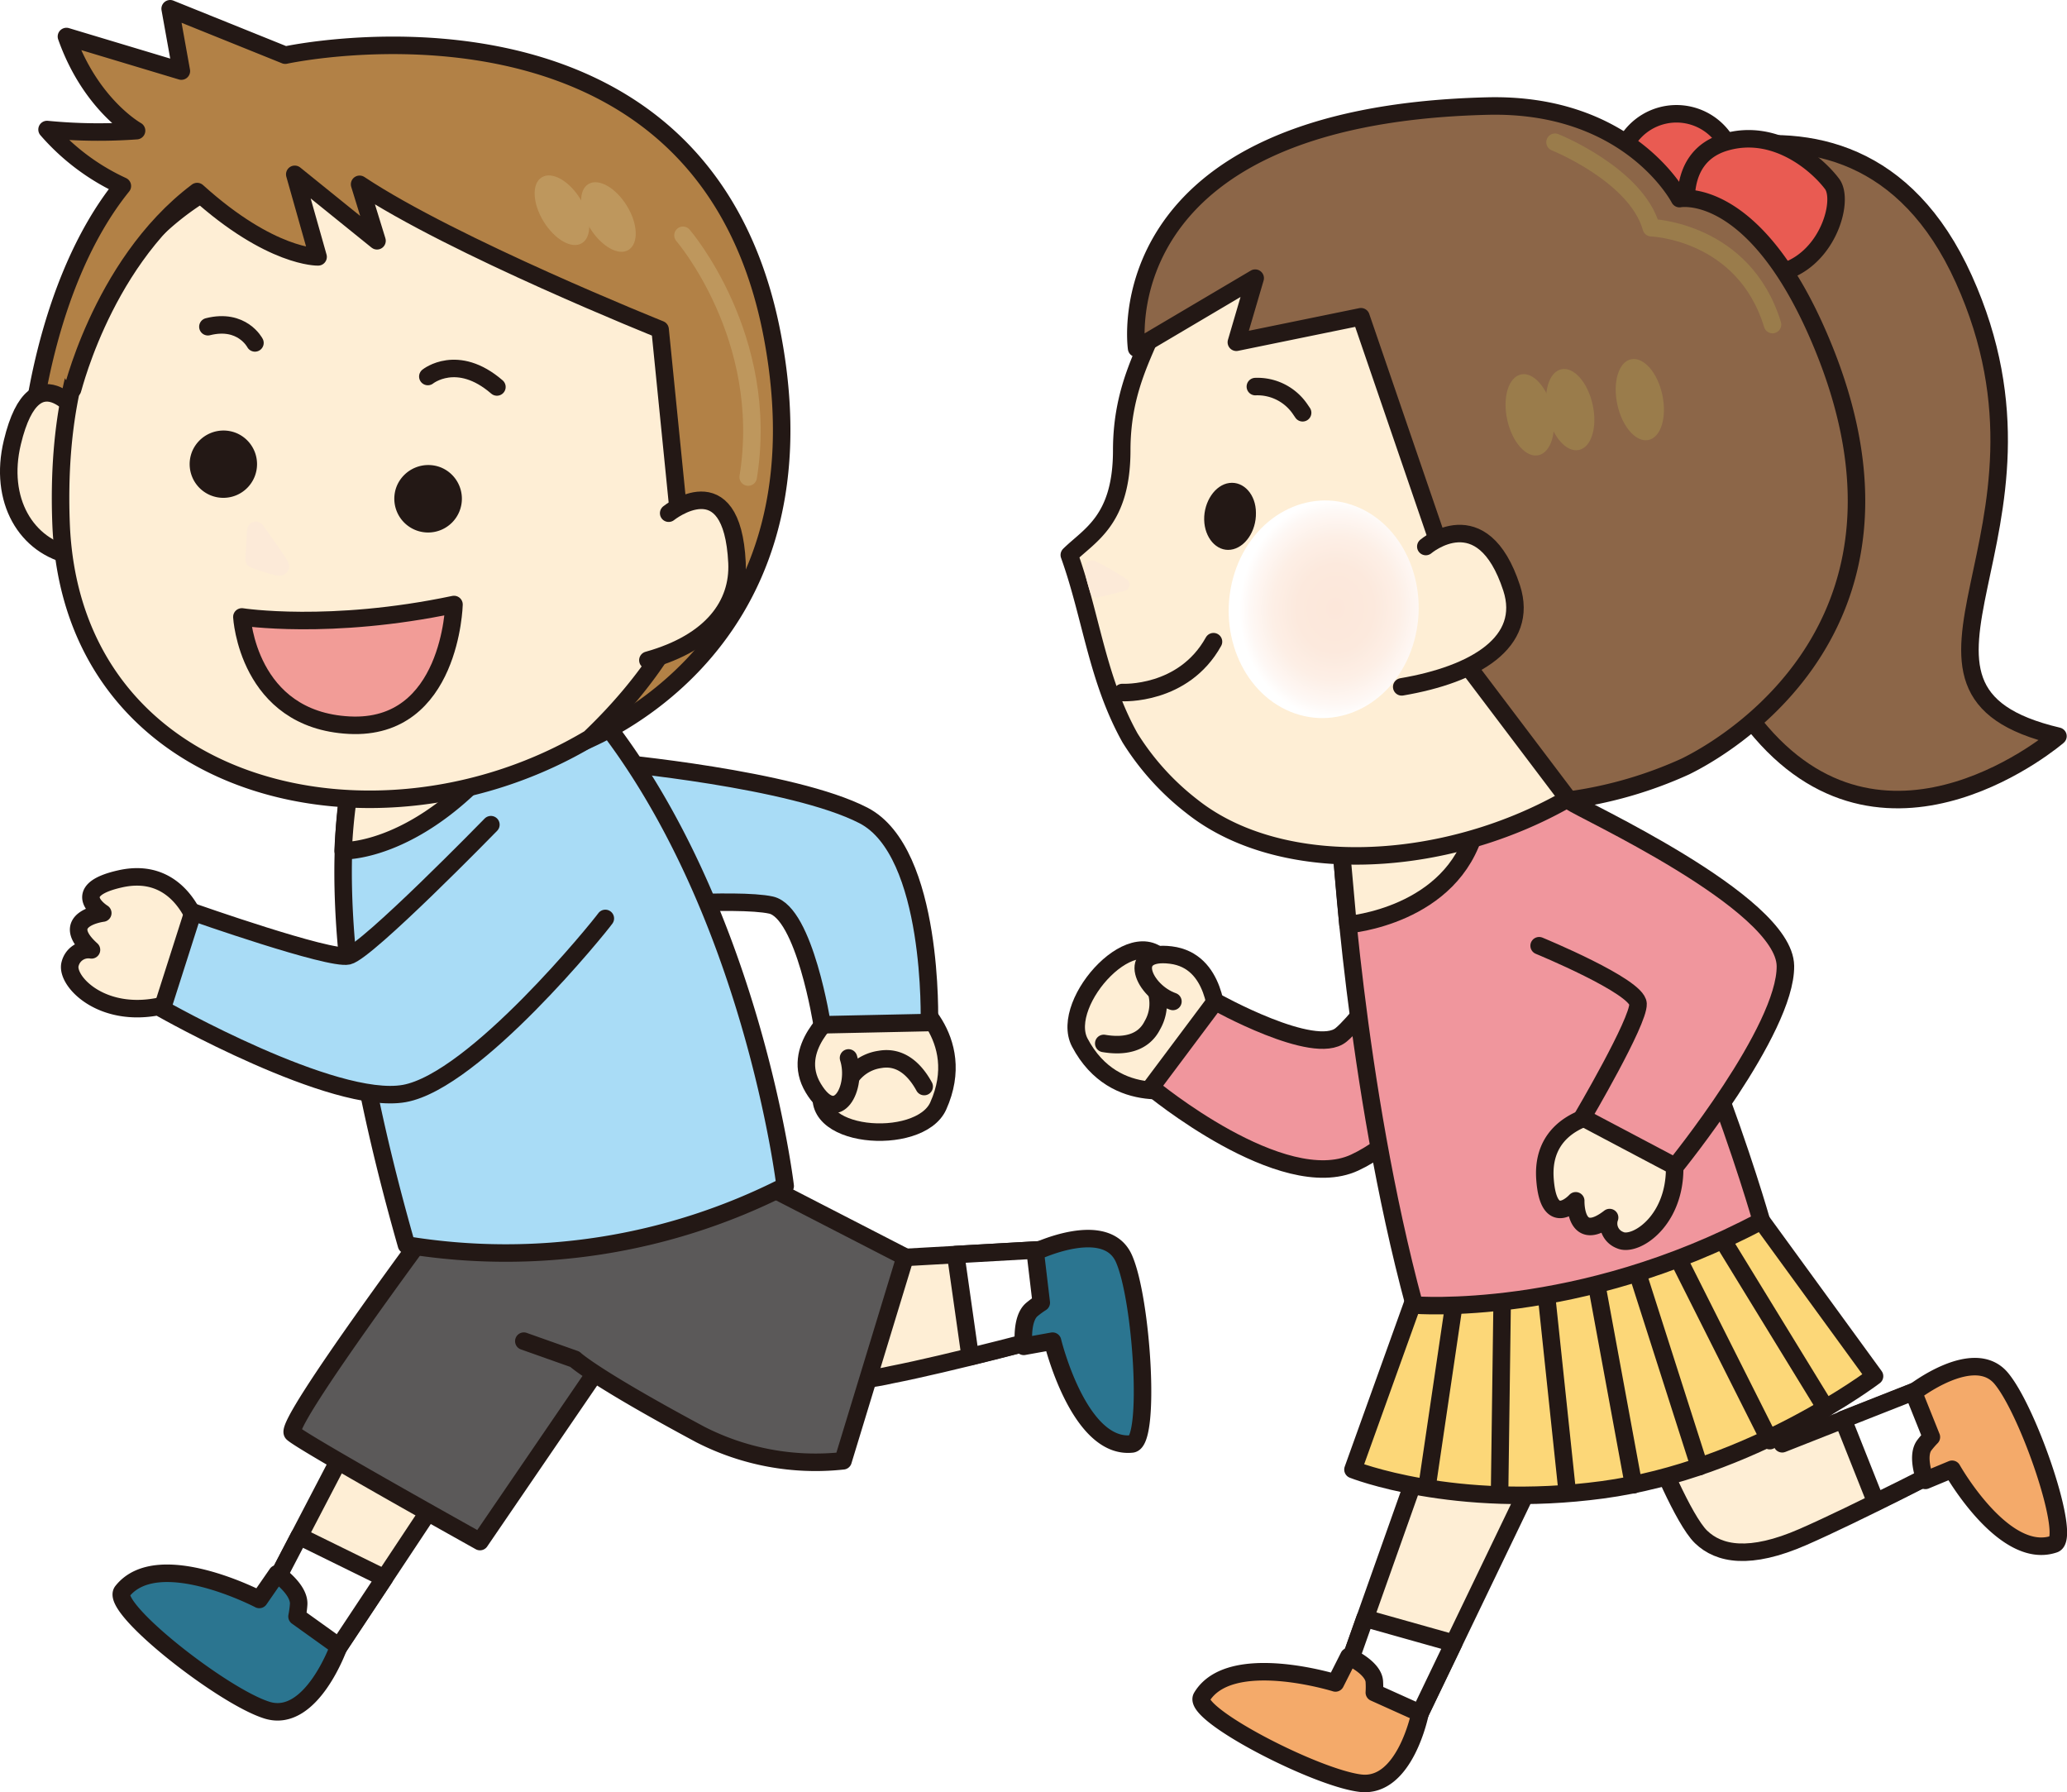
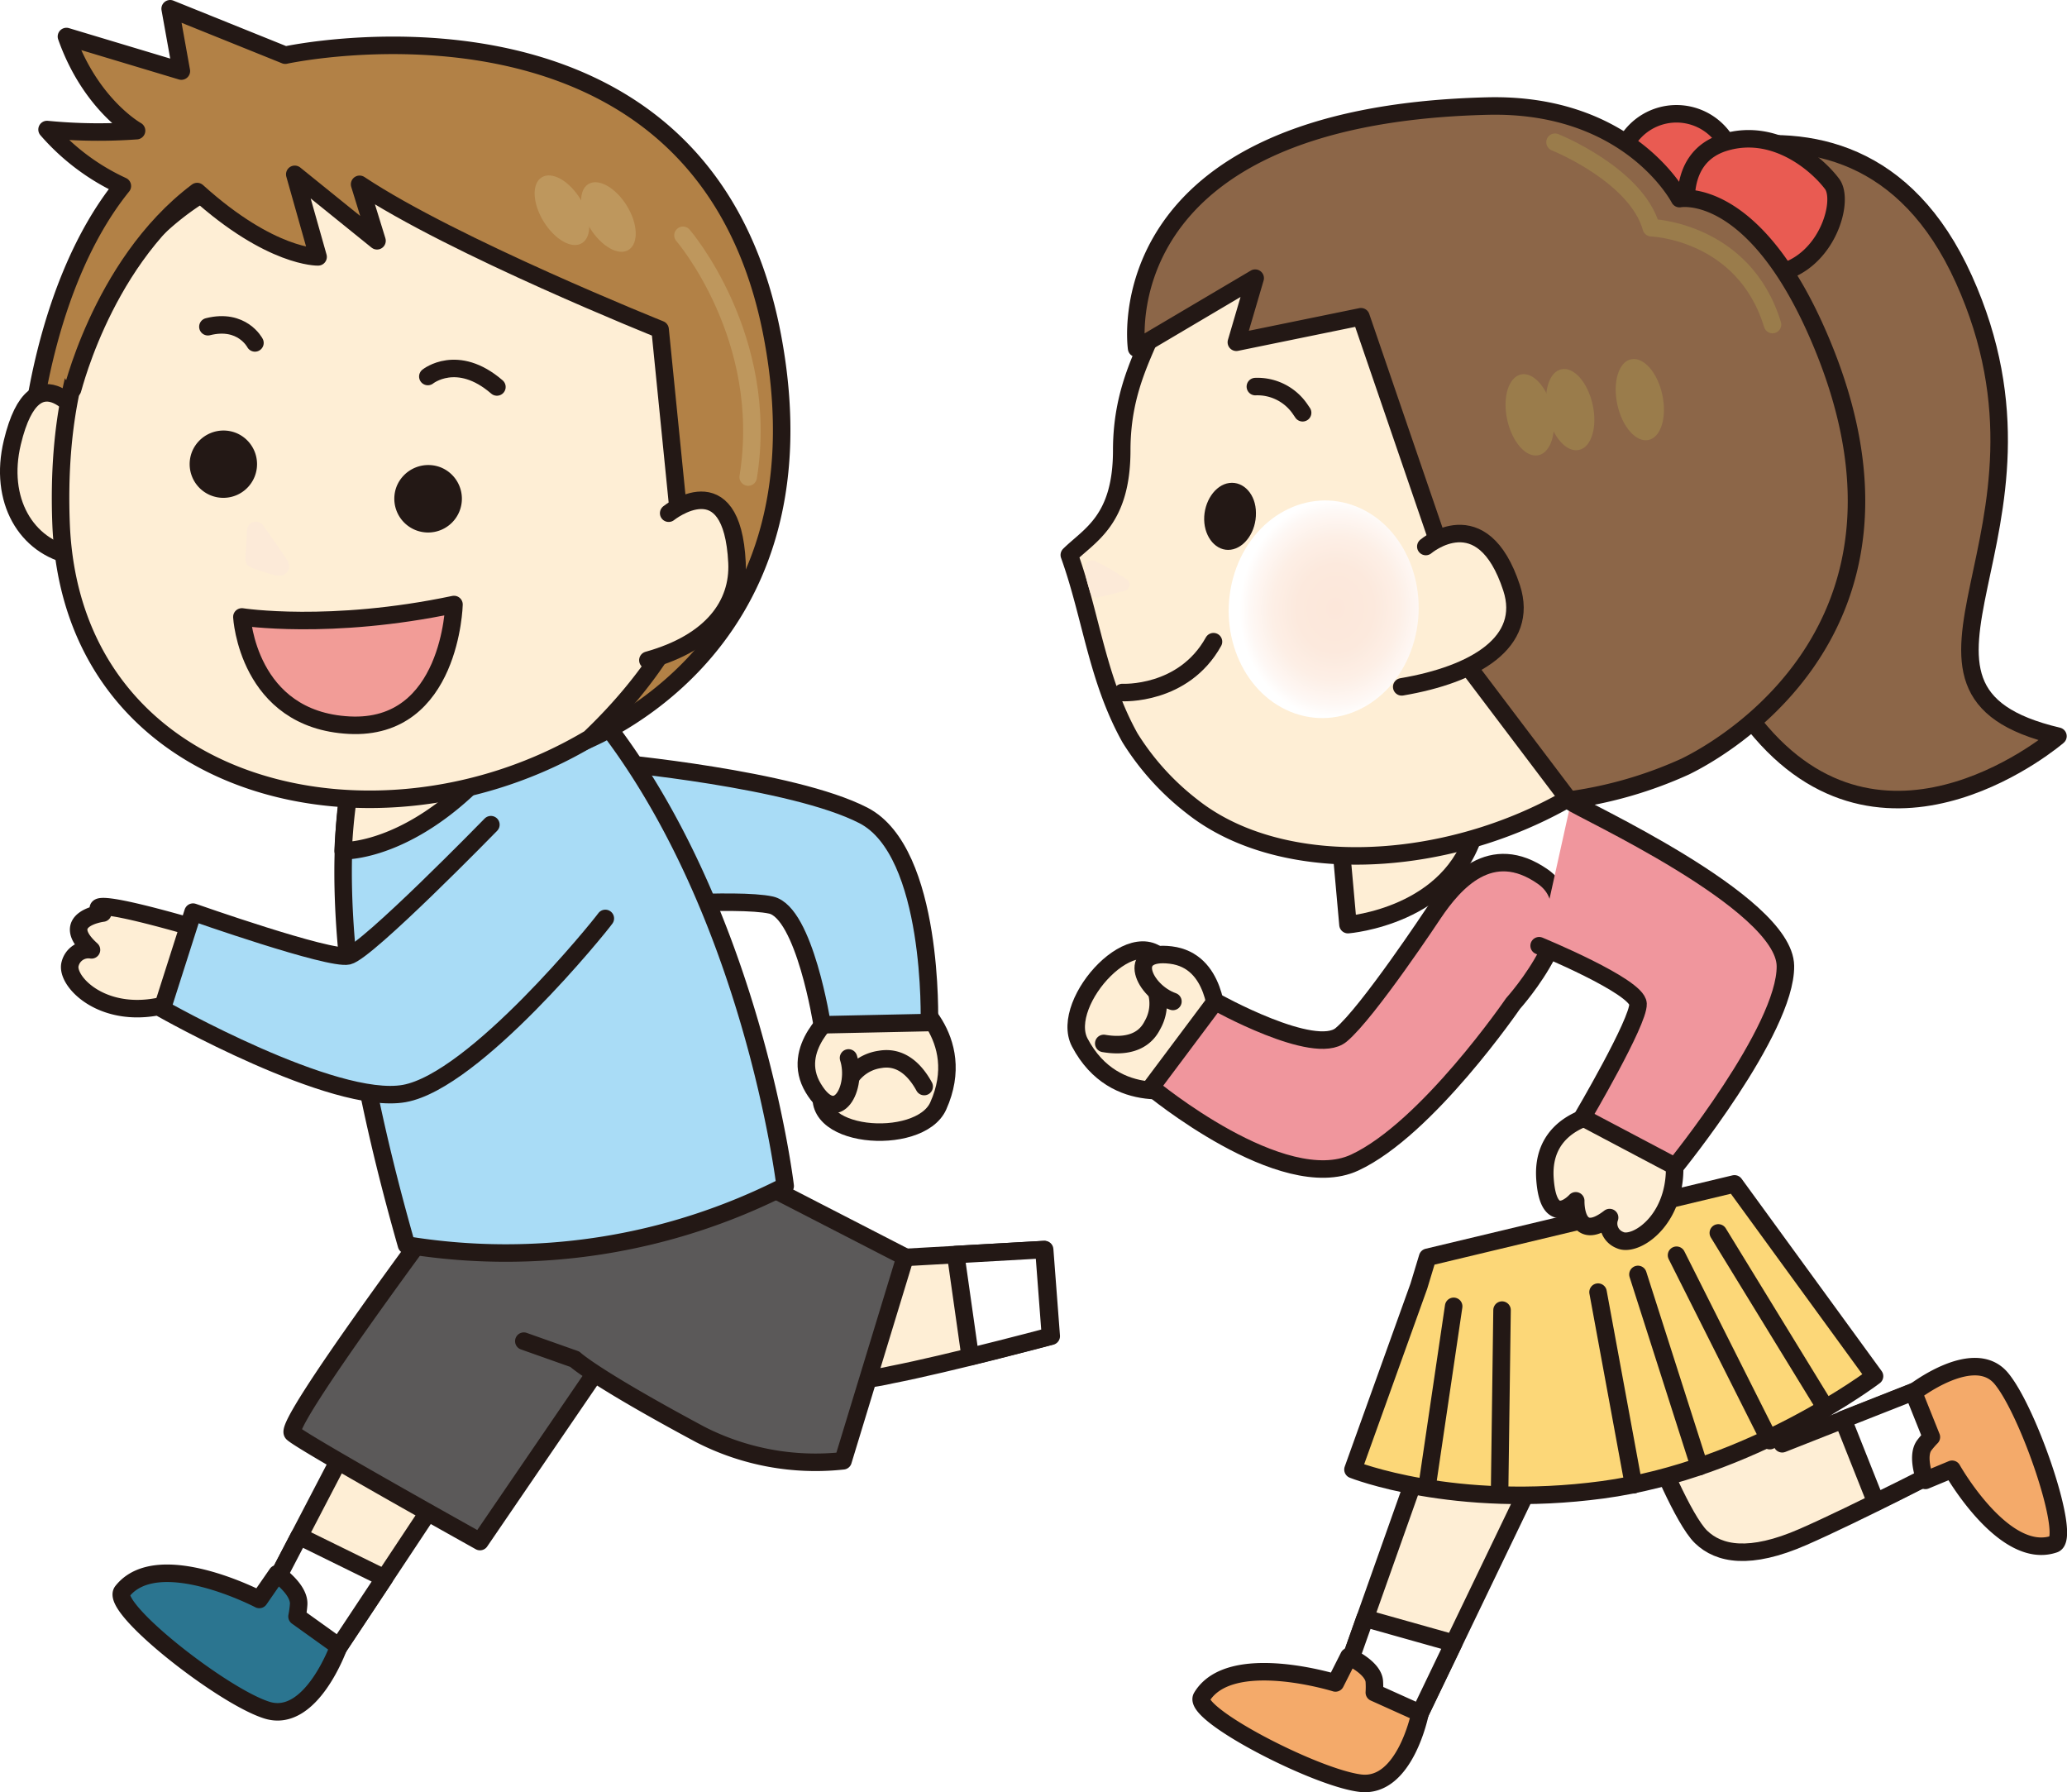
<svg xmlns="http://www.w3.org/2000/svg" xmlns:xlink="http://www.w3.org/1999/xlink" viewBox="0 0 219.63 190.38">
  <defs>
    <style>.cls-1{mask:url(#mask);filter:url(#luminosity-noclip-3);}.cls-15,.cls-17,.cls-2,.cls-22,.cls-28,.cls-29,.cls-4{mix-blend-mode:multiply;}.cls-2{fill:url(#radial-gradient);}.cls-3{mask:url(#mask-2);filter:url(#luminosity-noclip-4);}.cls-4{fill:url(#radial-gradient-2);}.cls-5{isolation:isolate;}.cls-6{fill:#feeed5;}.cls-10,.cls-11,.cls-12,.cls-20,.cls-23,.cls-24,.cls-25,.cls-26,.cls-27,.cls-6,.cls-7,.cls-8,.cls-9{stroke:#231815;}.cls-10,.cls-11,.cls-12,.cls-19,.cls-20,.cls-22,.cls-23,.cls-24,.cls-25,.cls-26,.cls-27,.cls-28,.cls-30,.cls-6,.cls-7,.cls-8,.cls-9{stroke-linecap:round;stroke-linejoin:round;}.cls-10,.cls-11,.cls-12,.cls-19,.cls-20,.cls-22,.cls-23,.cls-24,.cls-25,.cls-26,.cls-27,.cls-30,.cls-6,.cls-7,.cls-8,.cls-9{stroke-width:1.86px;}.cls-7{fill:#fff;}.cls-8{fill:#2b7590;}.cls-9{fill:#5b5959;}.cls-10,.cls-19,.cls-30{fill:none;}.cls-11{fill:#a9dcf6;}.cls-12,.cls-13{fill:#b28146;}.cls-14{mask:url(#mask-3);}.cls-15{fill:url(#radial-gradient-3);}.cls-16{mask:url(#mask-4);}.cls-17{fill:url(#radial-gradient-4);}.cls-18{fill:#be975d;}.cls-19{stroke:#be975d;}.cls-20{fill:#f29c97;}.cls-21{fill:#231815;}.cls-22,.cls-28{fill:#fcead8;stroke:#fcead8;}.cls-23{fill:#8c6648;}.cls-24{fill:#e95b52;}.cls-25{fill:#f0969d;}.cls-26{fill:#fcd778;}.cls-27{fill:#f4aa6a;}.cls-28{stroke-width:1.39px;}.cls-29{fill:url(#radial-gradient-5);}.cls-30{stroke:#9a7c4b;}.cls-31{fill:#9a7c4b;}.cls-32{filter:url(#luminosity-noclip-2);}.cls-33{filter:url(#luminosity-noclip);}</style>
    <filter id="luminosity-noclip" x="45.84" y="-7680.6" width="21.71" height="32766" filterUnits="userSpaceOnUse" color-interpolation-filters="sRGB">
      <feFlood flood-color="#fff" result="bg" />
      <feBlend in="SourceGraphic" in2="bg" />
    </filter>
    <mask id="mask" x="45.84" y="-7680.6" width="21.71" height="32766" maskUnits="userSpaceOnUse">
      <g class="cls-33" />
    </mask>
    <radialGradient id="radial-gradient" cx="-2545.65" cy="-534.82" r="10.85" gradientTransform="matrix(-0.96, -0.27, -0.27, 0.96, -2539.68, -98.73)" gradientUnits="userSpaceOnUse">
      <stop offset="0" stop-color="#fff" />
      <stop offset="0.2" stop-color="#fcfcfc" />
      <stop offset="0.34" stop-color="#f3f3f3" />
      <stop offset="0.45" stop-color="#e4e4e4" />
      <stop offset="0.55" stop-color="#cfcfcf" />
      <stop offset="0.65" stop-color="#b3b3b3" />
      <stop offset="0.74" stop-color="#919191" />
      <stop offset="0.83" stop-color="#696969" />
      <stop offset="0.91" stop-color="#3a3a3a" />
      <stop offset="0.99" stop-color="#060606" />
      <stop offset="1" />
    </radialGradient>
    <filter id="luminosity-noclip-2" x="6.13" y="-7680.6" width="16.16" height="32766" filterUnits="userSpaceOnUse" color-interpolation-filters="sRGB">
      <feFlood flood-color="#fff" result="bg" />
      <feBlend in="SourceGraphic" in2="bg" />
    </filter>
    <mask id="mask-2" x="6.13" y="-7680.6" width="16.16" height="32766" maskUnits="userSpaceOnUse">
      <g class="cls-32" />
    </mask>
    <radialGradient id="radial-gradient-2" cx="-2814.7" cy="-391.59" r="10.85" gradientTransform="matrix(-0.73, -0.11, -0.14, 0.99, -2098.35, 139)" xlink:href="#radial-gradient" />
    <filter id="luminosity-noclip-3" x="45.84" y="52.51" width="21.71" height="21.71" filterUnits="userSpaceOnUse" color-interpolation-filters="sRGB">
      <feFlood flood-color="#fff" result="bg" />
      <feBlend in="SourceGraphic" in2="bg" />
    </filter>
    <mask id="mask-3" x="45.84" y="52.51" width="21.71" height="21.71" maskUnits="userSpaceOnUse">
      <g class="cls-1">
        <path class="cls-2" d="M46.23,60.47A10.85,10.85,0,1,0,59.58,52.9,10.86,10.86,0,0,0,46.23,60.47Z" />
      </g>
    </mask>
    <radialGradient id="radial-gradient-3" cx="-2545.65" cy="-534.82" r="10.85" gradientTransform="matrix(-0.96, -0.27, -0.27, 0.96, -2539.68, -98.73)" gradientUnits="userSpaceOnUse">
      <stop offset="0" stop-color="#fce7da" />
      <stop offset="0.4" stop-color="#fce9dd" />
      <stop offset="0.66" stop-color="#fdefe6" />
      <stop offset="0.89" stop-color="#fef8f5" />
      <stop offset="1" stop-color="#fff" />
    </radialGradient>
    <filter id="luminosity-noclip-4" x="6.13" y="41.57" width="16.16" height="21.6" filterUnits="userSpaceOnUse" color-interpolation-filters="sRGB">
      <feFlood flood-color="#fff" result="bg" />
      <feBlend in="SourceGraphic" in2="bg" />
    </filter>
    <mask id="mask-4" x="6.13" y="41.57" width="16.16" height="21.6" maskUnits="userSpaceOnUse">
      <g class="cls-3">
        <path class="cls-4" d="M6.29,51.21c-.87,5.93,2,11.26,6.35,11.9s8.63-3.65,9.5-9.58-2-11.25-6.36-11.9S7.15,45.29,6.29,51.21Z" />
      </g>
    </mask>
    <radialGradient id="radial-gradient-4" cx="-2814.7" cy="-391.59" r="10.85" gradientTransform="matrix(-0.73, -0.11, -0.14, 0.99, -2098.35, 139)" xlink:href="#radial-gradient-3" />
    <radialGradient id="radial-gradient-5" cx="269.17" cy="36.73" r="11.55" gradientTransform="matrix(0.88, 0.05, -0.06, 1, -92.77, 14.44)" xlink:href="#radial-gradient-3" />
  </defs>
  <g class="cls-5">
    <g id="レイヤー_2" data-name="レイヤー 2">
      <g id="レイヤー_1-2" data-name="レイヤー 1">
        <path class="cls-6" d="M87,134.1l24-1.35.7,9.2s-10.86,2.9-17,4.1c0,0-15.6,3.82-27.06-3.57" />
        <path class="cls-7" d="M110.92,132.75l-9.37.53,1.54,10.85c4.52-1.11,8.53-2.18,8.53-2.18Z" />
-         <path class="cls-8" d="M110,133s7.5-3.61,9.42.7,2.88,19.49.85,19.7c-5.65.59-8.43-10.92-8.43-10.92l-3.06.55s-.35-2.89.86-3.91a9.75,9.75,0,0,1,1-.73Z" />
        <polygon class="cls-6" points="62.22 135.42 35.73 175.37 28.33 169.84 48.28 131.56 62.22 135.42" />
        <polygon class="cls-7" points="28.33 169.84 35.73 175.37 40.85 167.65 31.79 163.2 28.33 169.84" />
        <path class="cls-8" d="M36,174.91s-2.91,8.21-7.6,6.78S11.59,170.75,13,169.05c3.79-4.76,14.55.87,14.55.87l1.89-2.73s2.44,1.68,2.29,3.3a9.81,9.81,0,0,1-.17,1.24Z" />
        <path class="cls-9" d="M63.05,146.13,51,163.77s-18.91-10.54-19.91-11.52S47,128.61,47,128.61L79.58,125l16.6,8.54-6.6,21.65a26.87,26.87,0,0,1-15.16-2.79c-11.43-6.13-13.34-8-13.34-8l-5.42-1.92" />
        <path class="cls-6" d="M96.44,105.66s6.55,4.5,3.25,11.84c-2,4.44-14.55,3.45-12.12-2.25" />
        <path class="cls-10" d="M89.63,116.27a4.57,4.57,0,0,1,3.86-3.72c2.19-.39,3.72,1.07,4.71,2.88" />
        <path class="cls-6" d="M90.16,112.39c1,3.11-1.22,7.42-3.75,3.2s2.27-8,2.72-8.39L97,106" />
        <path class="cls-11" d="M65.66,96.36s12.68-1,16.26-.21,5.44,12.72,5.44,12.72l11.39-.24s.53-18.11-7-22S65.1,81,65.1,81s-10,1.93-9.62,8.66S61.8,96.61,65.66,96.36Z" />
        <path class="cls-11" d="M37.29,82.36c-1.68,9.43-1.33,24.56,5.9,49.9A65.45,65.45,0,0,0,83.43,126S79.92,96.32,63.62,76Z" />
-         <path class="cls-6" d="M21.1,98.69s-1.79-6.81-8.35-5.32C7.11,94.64,10.92,97,10.92,97s-4.86.61-1.2,3.91a2,2,0,0,0-2.27,1.49c-.53,1.84,3.62,6.19,10.42,4.28Z" />
+         <path class="cls-6" d="M21.1,98.69C7.11,94.64,10.92,97,10.92,97s-4.86.61-1.2,3.91a2,2,0,0,0-2.27,1.49c-.53,1.84,3.62,6.19,10.42,4.28Z" />
        <path class="cls-11" d="M64.32,97.57c-.6.86-13.86,17.25-21.36,18.6s-25.73-9-25.73-9L20.51,96.9S35,102,37,101.55,52.16,87.61,52.16,87.61" />
        <path class="cls-6" d="M36.46,90.38s8.25.32,17.29-11L38,79.46A56.84,56.84,0,0,0,36.46,90.38Z" />
        <path class="cls-12" d="M82.07,35.7C74.59-3.8,30.31,5.86,30.31,5.86L18.08.93l1.19,6.62h0L7.06,3.88c2.58,7.3,7.45,10,7.45,10A56.21,56.21,0,0,1,5,13.76a23.72,23.72,0,0,0,8,6C4.45,30.35,3.21,47,3.21,47l9.62.44L24.48,23.9c2.71.69,4.55,1,4.55,1l-1.62-5,9.46,5.82L35.51,20C45.7,26.79,70.35,36.4,70.35,36.4l-.06,21.53L60.61,79.34S88.6,70.24,82.07,35.7Z" />
        <path class="cls-6" d="M9,44.76S3.79,36.64,1.31,47C-.16,53.12,2.76,58.09,7.74,59.06" />
        <path class="cls-6" d="M22,47.08s-5.48-9.42-8.54.8c-1.8,6,1.27,9.91,9.24,12.42" />
        <path class="cls-6" d="M70.24,29.44s18,24.59-7.59,49c-22.51,13.44-55,6-56.16-22.77-.83-21.48,7.92-33.07,20.9-38a37,37,0,0,1,8-2C47.35,13.85,61.58,17.41,70.24,29.44Z" />
        <path class="cls-13" d="M7.94,41.71C10.76,29,21,20.41,21,20.41,28.8,27.5,33.8,27.35,33.8,27.35l-2.48-8.77,8.74,7.06-1.85-6C48.13,26.23,70.14,35,70.14,35l2.41,24,4.91-.93s1.26-11.61,1-11.89-6.65-23.45-6.65-23.45L48,11.89l-28.68.29L5.91,38.77Z" />
        <g class="cls-14">
          <path class="cls-15" d="M46.23,60.47A10.85,10.85,0,1,0,59.58,52.9,10.86,10.86,0,0,0,46.23,60.47Z" />
        </g>
        <g class="cls-16">
          <path class="cls-17" d="M6.29,51.21c-.87,5.93,2,11.26,6.35,11.9s8.63-3.65,9.5-9.58-2-11.25-6.36-11.9S7.15,45.29,6.29,51.21Z" />
        </g>
        <path class="cls-18" d="M62.51,19.56c1.07-.66,2.9.36,4.09,2.29s1.27,4,.2,4.69-2.91-.37-4.1-2.29S61.43,20.22,62.51,19.56Z" />
        <path class="cls-18" d="M57.56,18.84c1.08-.67,2.91.36,4.1,2.29s1.27,4,.19,4.69-2.91-.37-4.09-2.29S56.48,19.5,57.56,18.84Z" />
        <path class="cls-19" d="M72.57,25S81.9,35.81,79.5,50.68" />
        <path class="cls-10" d="M72.55,59.06,70.14,35s-22-8.81-31.93-15.42l1.85,6-8.74-7.06,2.48,8.77s-5,.15-12.85-6.94C10.42,28.27,7.41,42.92,7.74,41.23" />
        <path class="cls-6" d="M71.05,54.52s6.74-5.41,7.26,5.26c.21,4.48-2.68,8.46-9.47,10.36" />
        <path class="cls-20" d="M25.7,65.54S35.05,67,48.24,64.22c0,0-.32,13.38-11.13,12.82S25.7,65.54,25.7,65.54Z" />
        <path class="cls-21" d="M20.4,48a3.58,3.58,0,1,0,4.7-2A3.61,3.61,0,0,0,20.4,48Z" />
        <path class="cls-21" d="M42.15,51.66a3.59,3.59,0,1,0,4.7-2A3.63,3.63,0,0,0,42.15,51.66Z" />
        <path class="cls-22" d="M27.19,56.34s2.51,3.49,2.6,3.82S27,59.42,27,59.42Z" />
        <path class="cls-10" d="M27.09,36.43s-1.36-2.64-5-1.72" />
        <path class="cls-10" d="M45.46,40s3.13-2.53,7.34,1.11" />
        <path class="cls-23" d="M167.34,22.12s29.07-19.61,41.33,7.54-11.33,43.53,10,48.55c0,0-17.88,15.43-31.55-.42C169.49,57.34,167.34,22.12,167.34,22.12Z" />
        <path class="cls-24" d="M184.08,19.72a6.13,6.13,0,0,1-11.89-3,6.13,6.13,0,0,1,11.89,3Z" />
        <path class="cls-24" d="M179.3,22.79s-1.29-6.11,4-7.68,9.77,2.3,11.37,4.43-1.34,10.9-8.93,9.51a8.55,8.55,0,0,1-6.49-6.26" />
        <path class="cls-6" d="M175.85,154s3,7.45,4.9,9.28,5.16,2.48,10.83,0,15.49-7.58,15.49-7.58l-2.92-8.15-14.78,5.83-6.1-18.19-12.83,5.77Z" />
        <path class="cls-7" d="M204.15,147.52l-8.32,3.28,3.49,8.78c4.12-2,7.75-3.91,7.75-3.91Z" />
        <polygon class="cls-6" points="170.32 141.63 150.67 182.46 142.69 178.56 156.26 140.3 170.32 141.63" />
        <path class="cls-6" d="M126.06,115.48s-7.58,2.39-11.33-4.73c-2.26-4.31,6.25-13.59,9.24-8.16" />
        <path class="cls-10" d="M121.9,103.58a4.57,4.57,0,0,1,.55,5.33c-1,2-3.13,2.29-5.17,1.94" />
        <path class="cls-6" d="M124.63,106.39c-3.1-1.09-5.09-5.53-.22-4.93s4.88,6.7,5,7.32l-3.91,6.93" />
        <path class="cls-25" d="M152.34,97s-7,10.58-9.84,12.94-13.37-3.54-13.37-3.54l-6.82,9.11s13.93,11.57,21.63,8,16.83-16.9,16.83-16.9,8.68-9.62,3.16-13.48S154.53,93.76,152.34,97Z" />
        <path class="cls-26" d="M150.76,136.64l-7,19.48s10.72,4.27,26.52,2.15,28.9-12.07,28.9-12.07L184.3,125.77l-32.61,7.8Z" />
        <line class="cls-26" x1="151.66" y1="157.74" x2="154.46" y2="138.78" />
        <line class="cls-26" x1="159.34" y1="158.52" x2="159.6" y2="139.18" />
-         <line class="cls-26" x1="166.53" y1="158.52" x2="164.37" y2="138.08" />
        <line class="cls-26" x1="173.57" y1="157.74" x2="169.8" y2="137.27" />
        <line class="cls-26" x1="180.57" y1="155.81" x2="174.04" y2="135.39" />
        <line class="cls-26" x1="178.14" y1="133.35" x2="188.05" y2="153.05" />
        <line class="cls-26" x1="182.58" y1="130.98" x2="193.99" y2="149.6" />
-         <path class="cls-25" d="M142.39,88c.07,1.36,1.58,27.25,7.89,50.64,0,0,17.39,1.44,36.88-8.94,0,0-8-28.28-20.29-45.18Z" />
        <path class="cls-6" d="M142.39,88.85l.84,9.38s11.09-.88,13.58-10.24Z" />
        <polygon class="cls-7" points="142.69 178.56 150.67 182.46 154.46 174.57 145.04 171.92 142.69 178.56" />
        <path class="cls-27" d="M150.89,182s-1.58,8-6.33,7.44-17.93-7.37-16.87-9.15c3-5,14.21-1.5,14.21-1.5l1.42-2.81s2.61,1.16,2.71,2.66a9.41,9.41,0,0,1,0,1.17Z" />
        <path class="cls-27" d="M203.32,147.93s6.39-5,9.32-1.5,7.53,17,5.62,17.61c-5.34,1.82-10.84-7.95-10.84-7.95l-2.84,1.18s-1-2.53-.12-3.72a9.39,9.39,0,0,1,.76-.88Z" />
        <path class="cls-6" d="M168.79,29.46a36.13,36.13,0,0,0-7-3.77c-10.77-4.41-24.89-4.47-35.83,4.63a26.85,26.85,0,0,0-2.63,2.73c-1.39,4-4.14,7.89-4.14,14.79,0,7.44-3.42,9-5.57,11.12,2.34,6.52,2.94,13.14,6.45,19.43a27.76,27.76,0,0,0,6.61,7.3c15,11.87,49.09,2.8,55.68-19.47C188.24,46.54,179.71,37.11,168.79,29.46Z" />
        <path class="cls-23" d="M156,70.82,166.72,85a44.22,44.22,0,0,0,12.38-3.58c1.19-.61,28-13.29,14.25-45.46-7-16.4-14.89-14.86-14.89-14.86s-5.27-10.25-20.52-9.83C117.16,12.31,120.77,37,120.77,37l12.6-7.45-2,6.81,13.24-2.71,8,23.34" />
        <path class="cls-6" d="M151.5,58.06s6-5.13,9.12,4.41c1.87,5.76-3.9,9.18-11.68,10.5" />
        <path class="cls-28" d="M119.31,62.11a26.38,26.38,0,0,0-3.24-1.87c-.38,0,.46,2.55.46,2.55Z" />
        <path class="cls-29" d="M144.19,53.84c-5.23-2.14-11.06,1-13,7s.69,12.62,5.92,14.77,11.07-1,13-7S149.42,56,144.19,53.84Z" />
        <path class="cls-30" d="M165.23,15.11s8.65,3.46,10.23,9.08c0,0,9.84.33,12.88,10.29" />
        <path class="cls-31" d="M163.47,48.36c-1.32.29-2.8-1.4-3.32-3.77s.14-4.52,1.46-4.81,2.81,1.4,3.33,3.77S164.8,48.07,163.47,48.36Z" />
        <path class="cls-31" d="M167.77,47.8c-1.32.29-2.81-1.39-3.32-3.76s.13-4.53,1.46-4.81,2.8,1.4,3.32,3.77S169.1,47.52,167.77,47.8Z" />
        <path class="cls-31" d="M175.17,46.74c-1.32.29-2.81-1.39-3.32-3.77s.14-4.52,1.46-4.8,2.81,1.39,3.32,3.77S176.49,46.45,175.17,46.74Z" />
        <path class="cls-21" d="M133.45,54.48c0-1.95-1.31-3.37-2.83-3.17s-2.71,2-2.67,3.91,1.31,3.38,2.82,3.18S133.49,56.44,133.45,54.48Z" />
        <path class="cls-10" d="M133.39,41.07a5.49,5.49,0,0,1,4.78,2.43l.24.35" />
        <path class="cls-6" d="M170.58,118.22s-6.86.55-6.42,7c.38,5.54,3.27,2.35,3.27,2.35s-.15,4.68,3.6,1.78a1.88,1.88,0,0,0,1.1,2.39c1.7.81,6.54-2.39,5.72-9.11Z" />
        <path class="cls-25" d="M166.93,85.18c.67.65,22.7,10.64,22.78,17.44S178,123.92,178,123.92l-9.86-5.21s6-10.19,5.91-12.07-10.51-6.17-10.51-6.17" />
        <path class="cls-10" d="M119.25,73.57s6.49.36,9.69-5.4" />
      </g>
    </g>
  </g>
</svg>